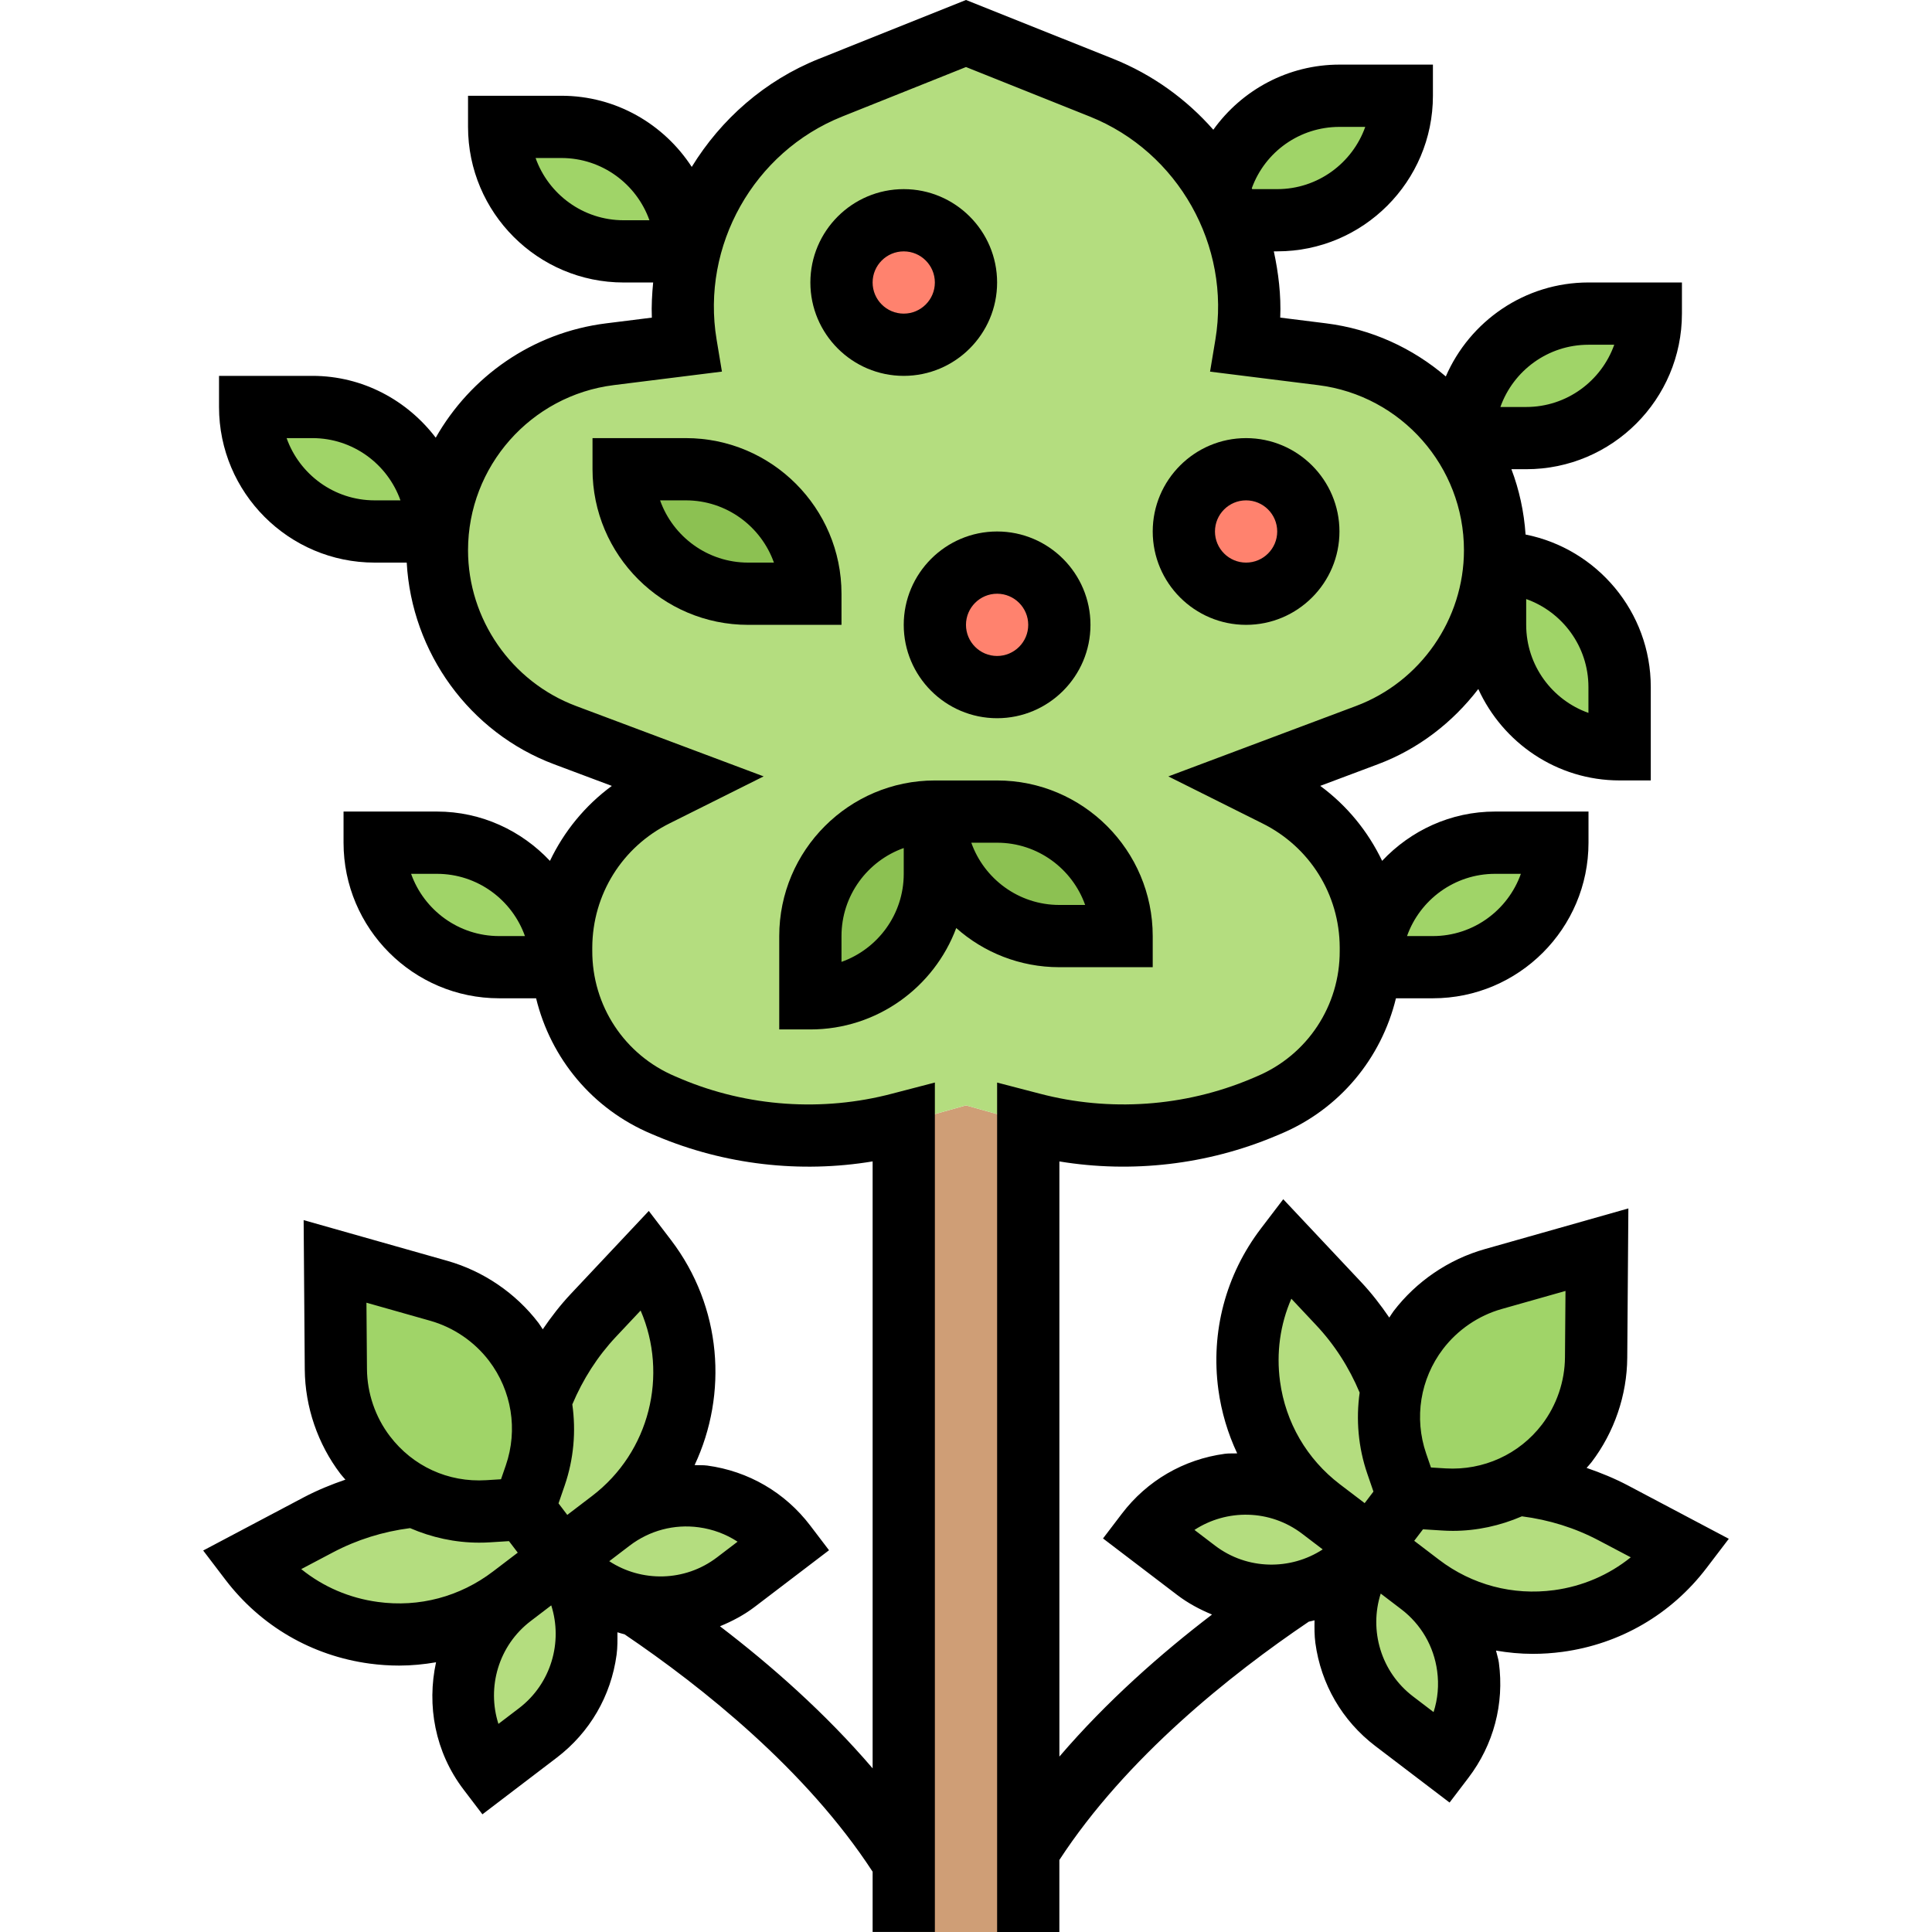
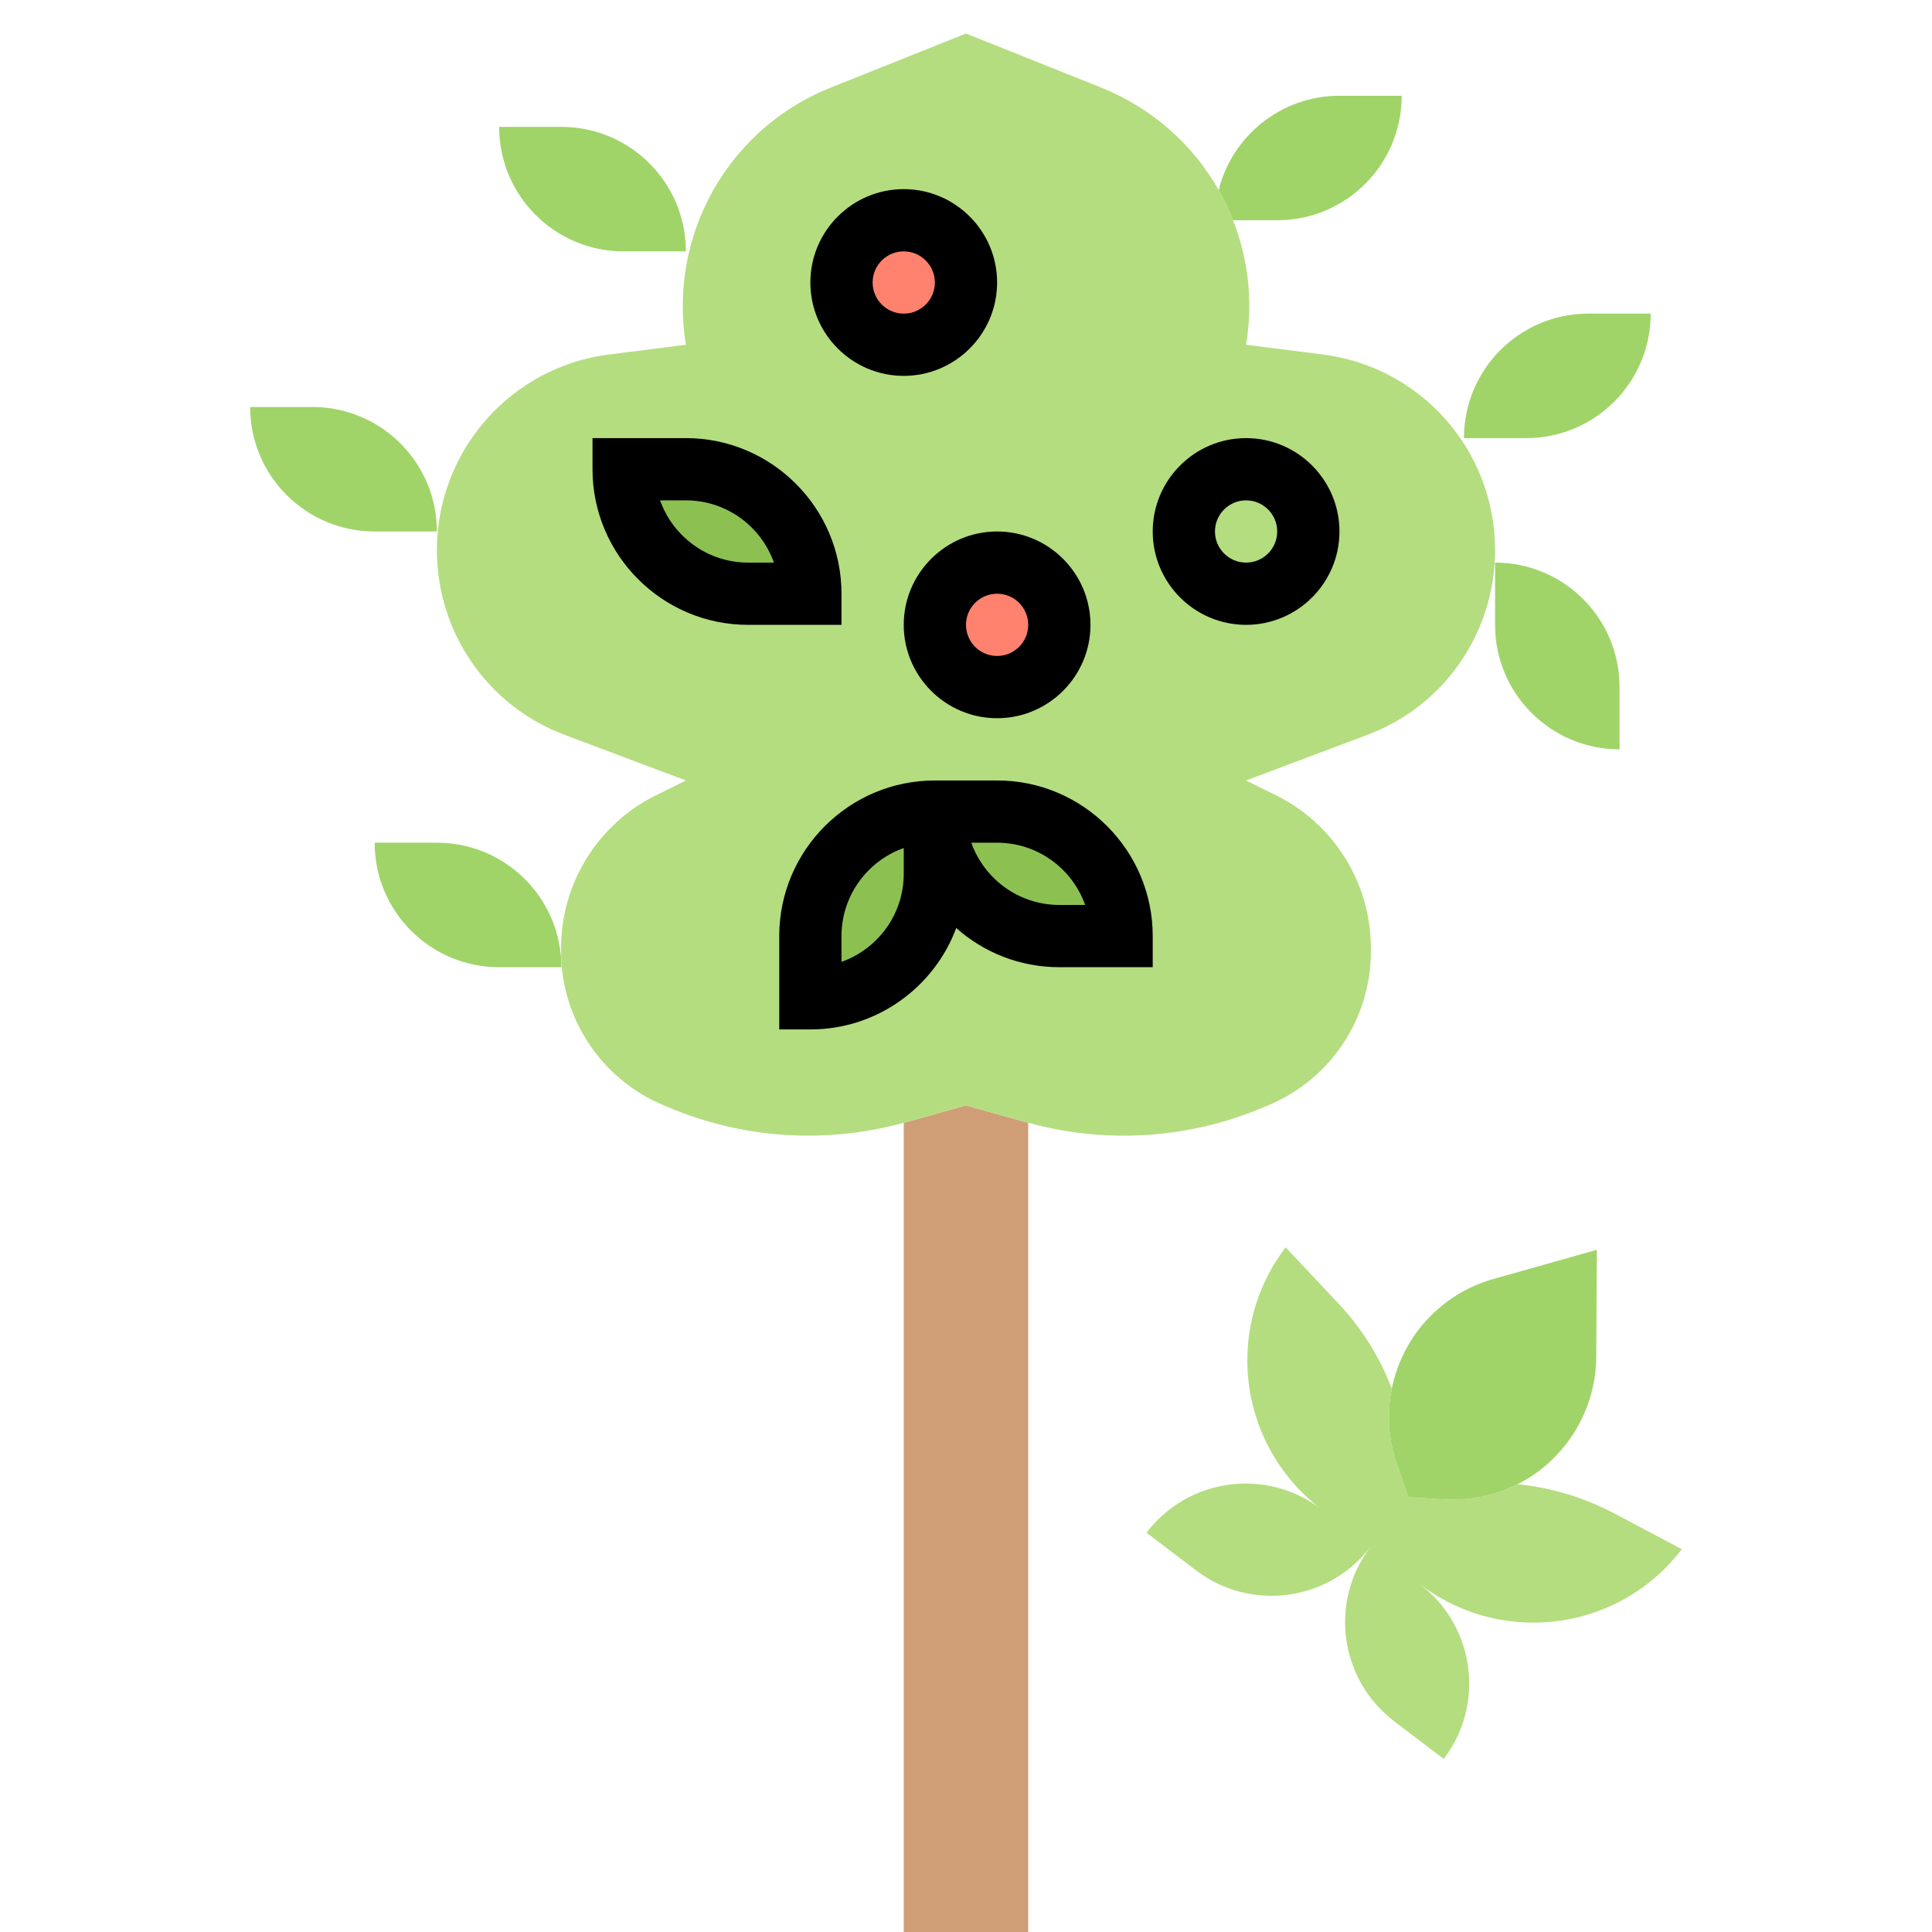
<svg xmlns="http://www.w3.org/2000/svg" id="Layer_5" enable-background="new 0 0 49.021 62.077" height="512" viewBox="0 0 49.021 62.077" width="512">
  <g>
    <g>
      <g>
-         <path d="m45.32 48.617c-.97-.51-2.02-.82-3.09-.93-.72.37-1.54.54-2.37.49l-1.14-.07-.37-1.08c-.17-.49-.25-.99-.25-1.49 0-.31.03-.62.09-.92-.38-1-.96-1.94-1.71-2.73l-1.7-1.81c-.83 1.09-1.23 2.37-1.23 3.63 0 1.81.82 3.6 2.37 4.78-1.76-1.34-4.27-1-5.61.76l1.59 1.21c1.76 1.34 4.27 1 5.61-.76-1.34 1.76-1 4.27.76 5.61l1.59 1.21c1.34-1.76 1-4.27-.76-5.61 1.09.83 2.37 1.23 3.64 1.23 1.8 0 3.59-.81 4.77-2.36z" fill="#b4dd7f" />
+         <path d="m45.32 48.617c-.97-.51-2.02-.82-3.09-.93-.72.37-1.54.54-2.37.49l-1.14-.07-.37-1.08c-.17-.49-.25-.99-.25-1.49 0-.31.03-.62.09-.92-.38-1-.96-1.94-1.71-2.73l-1.7-1.81c-.83 1.09-1.23 2.37-1.23 3.63 0 1.81.82 3.6 2.37 4.78-1.76-1.34-4.27-1-5.61.76l1.59 1.21c1.76 1.34 4.27 1 5.61-.76-1.34 1.76-1 4.27.76 5.61l1.59 1.21c1.34-1.76 1-4.27-.76-5.61 1.09.83 2.37 1.23 3.64 1.23 1.8 0 3.59-.81 4.77-2.36" fill="#b4dd7f" />
      </g>
      <g>
-         <path d="m13.1 48.867c1.55-1.18 2.37-2.97 2.37-4.78 0-1.27-.4-2.55-1.23-3.63l-1.7 1.81c-.75.79-1.33 1.72-1.71 2.73.06.3.09.6.09.91 0 .5-.08 1.01-.25 1.5l-.37 1.08-1.14.07c-.83.05-1.65-.12-2.37-.49-1.07.11-2.12.42-3.09.93l-2.19 1.16c1.18 1.55 2.97 2.36 4.77 2.36 1.27 0 2.55-.4 3.64-1.23-1.76 1.34-2.1 3.85-.76 5.61l1.59-1.21c1.76-1.34 2.1-3.85.76-5.61 1.34 1.76 3.85 2.1 5.61.76l1.59-1.21c-1.34-1.76-3.85-2.1-5.61-.76z" fill="#b4dd7f" />
-       </g>
+         </g>
      <g>
        <path d="m26.51 59.447v2.63h-4v-2.25-23.75l2-.56 2 .56z" fill="#cf9e76" />
      </g>
      <g>
        <path d="m41.51 17.677c0 1.32-.41 2.58-1.13 3.62s-1.75 1.86-2.99 2.32l-3.88 1.46s.41.21.97.48c1.85.92 3.03 2.81 3.04 4.88v.11c.01 2.16-1.28 4.12-3.28 4.96-.06.03-.12.05-.19.08-2.35.99-4.96 1.17-7.42.52l-.12-.03-2-.56-2 .56-.12.03c-2.46.65-5.07.47-7.42-.52-.07-.03-.13-.05-.19-.08-2-.84-3.29-2.8-3.28-4.96 0-.04 0-.08 0-.11.01-2.07 1.19-3.96 3.04-4.88.56-.27.97-.48.97-.48l-3.88-1.46c-2.48-.92-4.12-3.29-4.12-5.94 0-1.6.6-3.08 1.59-4.2s2.38-1.9 3.97-2.09l2.44-.31c-.07-.42-.1-.83-.1-1.24 0-3.05 1.84-5.86 4.75-7.02l4.35-1.74 4.35 1.74c1.64.66 2.95 1.84 3.77 3.29.18.31.33.64.46.97.49 1.24.65 2.62.42 4l2.44.31c3.18.39 5.56 3.09 5.56 6.29z" fill="#b4dd7f" />
      </g>
      <g>
-         <circle cx="33.51" cy="17.077" fill="#ff826e" r="2" />
-       </g>
+         </g>
      <g>
        <circle cx="25.51" cy="20.077" fill="#ff826e" r="2" />
      </g>
      <g>
        <circle cx="22.51" cy="9.077" fill="#ff826e" r="2" />
      </g>
      <g>
-         <path d="m43.51 27.077c0 2.21-1.79 4-4 4h-2c0-2.21 1.79-4 4-4z" fill="#a0d468" />
-       </g>
+         </g>
      <g>
        <path d="m45.51 22.077v2c-2.21 0-4-1.79-4-4v-2c2.21 0 4 1.79 4 4z" fill="#a0d468" />
      </g>
      <g>
        <path d="m46.51 10.077c0 2.21-1.79 4-4 4h-2c0-2.21 1.79-4 4-4z" fill="#a0d468" />
      </g>
      <g>
        <path d="m34.51 7.077h-1.42c-.13-.33-.28-.66-.46-.97.43-1.74 2.01-3.03 3.88-3.03h2c0 2.21-1.79 4-4 4z" fill="#a0d468" />
      </g>
      <g>
        <path d="m15.51 8.077h-2c-2.21 0-4-1.79-4-4h2c2.21 0 4 1.79 4 4z" fill="#a0d468" />
      </g>
      <g>
        <path d="m7.51 17.077h-2c-2.21 0-4-1.79-4-4h2c2.21 0 4 1.79 4 4z" fill="#a0d468" />
      </g>
      <g>
        <path d="m9.51 31.077c-2.21 0-4-1.79-4-4h2c2.21 0 4 1.79 4 4z" fill="#a0d468" />
      </g>
      <g>
        <path d="m19.51 19.077h-2c-2.21 0-4-1.79-4-4h2c2.21 0 4 1.79 4 4z" fill="#8cc152" />
      </g>
      <g>
        <path d="m29.51 30.077h-2c-2.21 0-4-1.79-4-4h2c2.21 0 4 1.79 4 4z" fill="#8cc152" />
      </g>
      <g>
        <path d="m23.51 26.077v2c0 2.21-1.79 4-4 4v-2c0-2.21 1.79-4 4-4z" fill="#8cc152" />
      </g>
      <g>
        <path d="m42.23 47.687c-.72.37-1.54.54-2.37.49l-1.14-.07-.37-1.08c-.17-.49-.25-.99-.25-1.49 0-.31.03-.62.09-.92.14-.67.42-1.31.85-1.88.61-.79 1.45-1.37 2.41-1.64l3.33-.94-.02 3.46c-.01 1-.34 1.96-.95 2.76-.43.56-.97 1.01-1.58 1.31z" fill="#a0d468" />
      </g>
      <g>
-         <path d="m9.16 48.557c-.83.05-1.65-.12-2.37-.49-.61-.3-1.15-.75-1.58-1.31-.61-.8-.94-1.76-.95-2.76l-.02-3.47 3.33.95c.96.27 1.8.85 2.41 1.64.43.56.71 1.2.85 1.88.06.3.09.6.09.91 0 .5-.08 1.01-.25 1.5l-.37 1.08z" fill="#a0d468" />
-       </g>
+         </g>
    </g>
    <g>
-       <path d="m45.785 47.732c-.431-.228-.878-.41-1.334-.567.052-.063.11-.12.16-.186.73-.96 1.138-2.151 1.146-3.354l.036-4.797-4.615 1.308c-1.159.328-2.199 1.036-2.931 1.995-.05.066-.089.137-.136.204-.272-.398-.567-.782-.901-1.137l-2.506-2.666-.715.938c-1.134 1.487-1.62 3.327-1.37 5.18.098.721.305 1.409.605 2.048-.133.007-.265-.004-.398.014-1.323.179-2.498.862-3.307 1.924l-.606.796 2.386 1.818c.346.264.725.464 1.116.627-1.633 1.247-3.383 2.788-4.904 4.564v-19.123c2.327.384 4.751.106 6.938-.813l.179-.075c1.891-.796 3.229-2.427 3.697-4.354h1.187c2.757 0 5-2.243 5-5v-1h-3c-1.433 0-2.719.615-3.631 1.584-.453-.945-1.127-1.776-1.989-2.409l1.853-.695c1.309-.491 2.406-1.349 3.226-2.417.788 1.727 2.522 2.937 4.542 2.937h1v-3c0-2.422-1.733-4.445-4.023-4.901-.05-.732-.204-1.438-.455-2.099h.479c2.757 0 5-2.243 5-5v-1h-3c-2.053 0-3.818 1.246-4.587 3.02-1.06-.906-2.379-1.523-3.848-1.707l-1.472-.184c.03-.724-.057-1.435-.206-2.129h.112c2.757 0 5-2.243 5-5v-1h-3c-1.653 0-3.139.813-4.056 2.093-.863-.981-1.954-1.774-3.221-2.281l-4.726-1.888-4.724 1.89c-1.745.698-3.149 1.945-4.088 3.473-.892-1.372-2.433-2.286-4.188-2.286h-3v1c0 2.757 2.243 5 5 5h.948c-.035.373-.058.749-.042 1.129l-1.472.184c-2.37.296-4.358 1.713-5.472 3.673-.914-1.198-2.342-1.986-3.963-1.986h-3v1c0 2.757 2.243 5 5 5h1.031c.16 2.885 2.011 5.459 4.736 6.48l1.854.695c-.861.633-1.536 1.463-1.988 2.409-.913-.97-2.198-1.585-3.632-1.585h-3v1c0 2.757 2.243 5 5 5h1.187c.469 1.928 1.808 3.559 3.702 4.356l.179.075c2.182.918 4.607 1.197 6.932.81v19.502c-1.52-1.776-3.271-3.317-4.905-4.565.389-.161.768-.358 1.118-.625l2.386-1.818-.605-.795c-.81-1.063-1.984-1.747-3.309-1.926-.135-.018-.27-.007-.405-.015 1.075-2.288.878-5.082-.756-7.228l-.716-.938-2.507 2.667c-.334.355-.629.738-.9 1.136-.047-.068-.087-.139-.137-.205-.73-.957-1.771-1.666-2.93-1.995l-4.616-1.308.036 4.798c.01 1.205.417 2.396 1.146 3.354.05.066.107.123.16.187-.456.156-.903.339-1.335.566l-3.235 1.711.715.939c1.134 1.487 2.777 2.443 4.631 2.694.318.043.636.064.951.064.4 0 .795-.039 1.185-.106-.3 1.382-.038 2.878.884 4.089l.606.796 2.387-1.819c1.062-.809 1.745-1.983 1.924-3.307.033-.242.029-.483.027-.723.077.022.152.048.23.066 2.51 1.699 5.841 4.36 7.97 7.627v1.936h2v-27.293l-1.372.357c-2.239.592-4.648.423-6.778-.473l-.19-.081c-1.629-.686-2.677-2.271-2.668-4.045v-.101c.009-1.701.961-3.228 2.485-3.985l3.021-1.509-6.029-2.262c-2.074-.778-3.469-2.789-3.469-5.005 0-2.69 2.013-4.971 4.683-5.305l3.475-.434-.171-1.028c-.503-3.016 1.193-6.03 4.032-7.166l3.981-1.592 3.981 1.592c2.839 1.137 4.535 4.15 4.032 7.167l-.171 1.028 3.475.434c2.67.334 4.683 2.614 4.683 5.305 0 2.216-1.395 4.228-3.47 5.005l-6.028 2.262 3.021 1.509c1.524.757 2.477 2.284 2.485 3.98v.111c.009 1.769-1.039 3.354-2.662 4.037l-.19.081c-2.135.897-4.544 1.066-6.788.475l-1.368-.356v27.294h2v-2.315c2.143-3.286 5.502-5.96 8.014-7.657.062-.015.125-.026.185-.044-.003.243-.006.486.027.731.18 1.323.863 2.498 1.925 3.308l2.387 1.817.605-.795c.81-1.063 1.157-2.376.979-3.7-.018-.134-.063-.258-.092-.388.389.067.783.105 1.182.105.315 0 .634-.021.952-.064 1.854-.25 3.498-1.207 4.631-2.695l.715-.938zm-32.275-40.655c-1.304 0-2.416-.836-2.829-2h.829c1.304 0 2.416.836 2.829 2zm3.661 42.459-.66.503c-1.037.791-2.43.8-3.463.124l.658-.502c.638-.485 1.428-.695 2.221-.587.451.061.874.22 1.244.462zm-3.903-6.589.788-.838c.889 2.06.301 4.541-1.562 5.96l-.795.606-.281-.37.197-.572c.293-.852.368-1.744.246-2.608.339-.804.806-1.539 1.407-2.178zm-5.97-.509c.746.212 1.415.668 1.886 1.285.731.96.934 2.216.541 3.358l-.155.449-.474.03c-1.229.077-2.363-.453-3.096-1.414-.47-.616-.731-1.382-.737-2.157l-.017-2.132zm-1.685 9.034c-.916-.123-1.761-.489-2.462-1.055l1.018-.537c.778-.411 1.612-.668 2.479-.78.693.3 1.445.467 2.219.467.118 0 .236-.003.355-.011l.604-.038.282.37-.796.606c-1.062.809-2.374 1.16-3.699.978zm4.533 3.416-.659.502c-.377-1.176.001-2.516 1.038-3.305l.659-.503c.377 1.176-.001 2.515-1.038 3.306zm-.636-24.811c-1.304 0-2.416-.836-2.829-2h.829c1.304 0 2.416.836 2.829 2zm-4-14c-1.304 0-2.416-.836-2.829-2h.829c1.304 0 2.416.836 2.829 2zm31-12h.829c-.413 1.164-1.525 2-2.829 2h-.802c-.005-.01-.01-.019-.015-.028.426-1.175 1.542-1.972 2.817-1.972zm8 18v.829c-1.164-.413-2-1.525-2-2.829v-.829c1.164.413 2 1.525 2 2.829zm0-11h.829c-.413 1.164-1.525 2-2.829 2h-.829c.413-1.164 1.525-2 2.829-2zm-3 17h.829c-.413 1.164-1.525 2-2.829 2h-.829c.413-1.164 1.525-2 2.829-2zm.212 13.983 2.051-.581-.017 2.132c-.005.774-.267 1.54-.736 2.157-.733.961-1.887 1.485-3.097 1.413l-.473-.029-.154-.448c-.393-1.143-.19-2.398.541-3.359.471-.618 1.14-1.074 1.885-1.285zm-6.758-.331.788.839c.601.637 1.069 1.372 1.407 2.178-.121.863-.047 1.755.246 2.607l.197.573-.282.371-.795-.605c-1.063-.811-1.746-1.985-1.925-3.309-.123-.916.004-1.827.364-2.654zm.349 7.553.659.502c-1.033.675-2.426.666-3.461-.123l-.66-.503c1.034-.676 2.424-.667 3.462.124zm4.336 4.408c.062.451.021.9-.115 1.321l-.66-.503c-1.037-.791-1.415-2.129-1.038-3.305l.658.502c.001.001.002.001.003.002.636.486 1.045 1.19 1.152 1.983zm3.758-2.597c-1.323.178-2.638-.168-3.7-.979l-.795-.606.282-.37.603.038c.12.008.239.012.358.012.773 0 1.524-.168 2.217-.467.869.112 1.702.368 2.479.78l1.019.537c-.703.566-1.547.931-2.463 1.055z" />
      <path d="m24.197 29.819c.882.783 2.043 1.258 3.313 1.258h3v-1c0-2.757-2.243-5-5-5h-2c-2.757 0-5 2.243-5 5v3h1c2.144 0 3.978-1.357 4.687-3.258zm1.313-2.742c1.304 0 2.416.836 2.829 2h-.829c-1.304 0-2.416-.836-2.829-2zm-5 3c0-1.304.836-2.416 2-2.829v.829c0 1.304-.836 2.416-2 2.829z" />
      <path d="m15.51 14.077h-3v1c0 2.757 2.243 5 5 5h3v-1c0-2.757-2.243-5-5-5zm2 4c-1.304 0-2.416-.836-2.829-2h.829c1.304 0 2.416.836 2.829 2z" />
      <path d="m22.51 6.077c-1.654 0-3 1.346-3 3s1.346 3 3 3 3-1.346 3-3-1.346-3-3-3zm0 4c-.552 0-1-.449-1-1s.448-1 1-1 1 .449 1 1-.448 1-1 1z" />
      <path d="m22.51 20.077c0 1.654 1.346 3 3 3s3-1.346 3-3-1.346-3-3-3-3 1.346-3 3zm3-1c.552 0 1 .449 1 1s-.448 1-1 1-1-.449-1-1 .448-1 1-1z" />
      <path d="m33.51 20.077c1.654 0 3-1.346 3-3s-1.346-3-3-3-3 1.346-3 3 1.345 3 3 3zm0-4c.552 0 1 .449 1 1s-.448 1-1 1-1-.449-1-1 .448-1 1-1z" />
    </g>
  </g>
</svg>